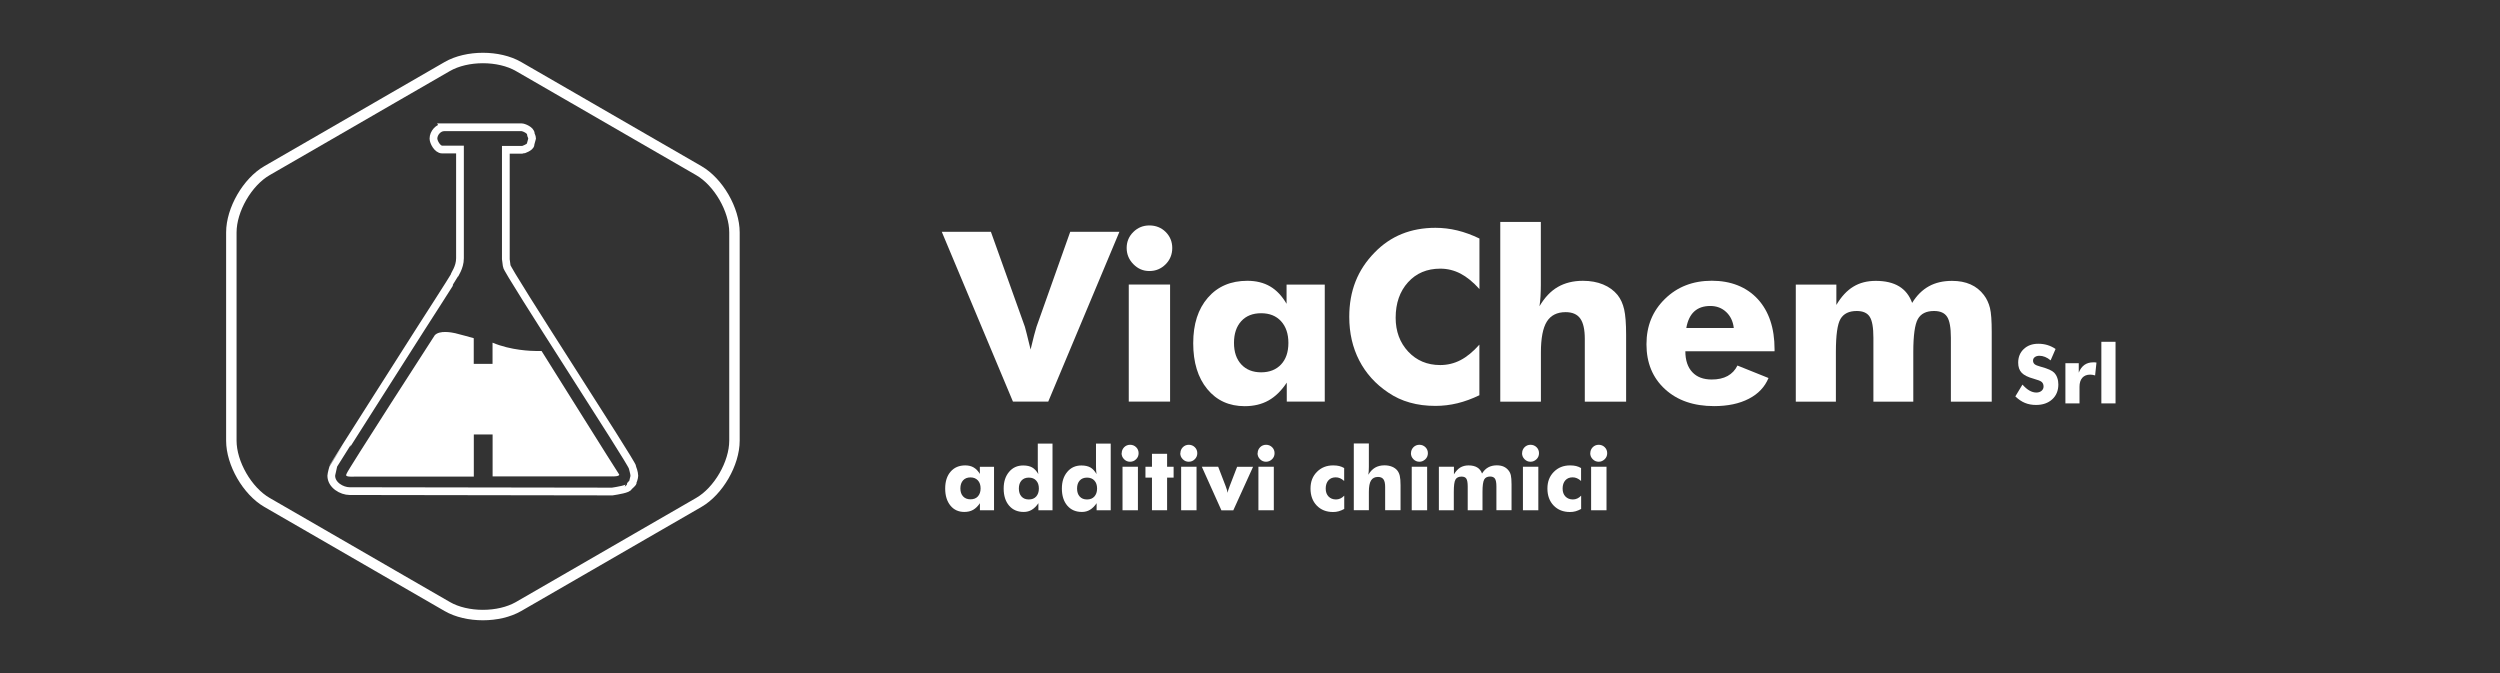
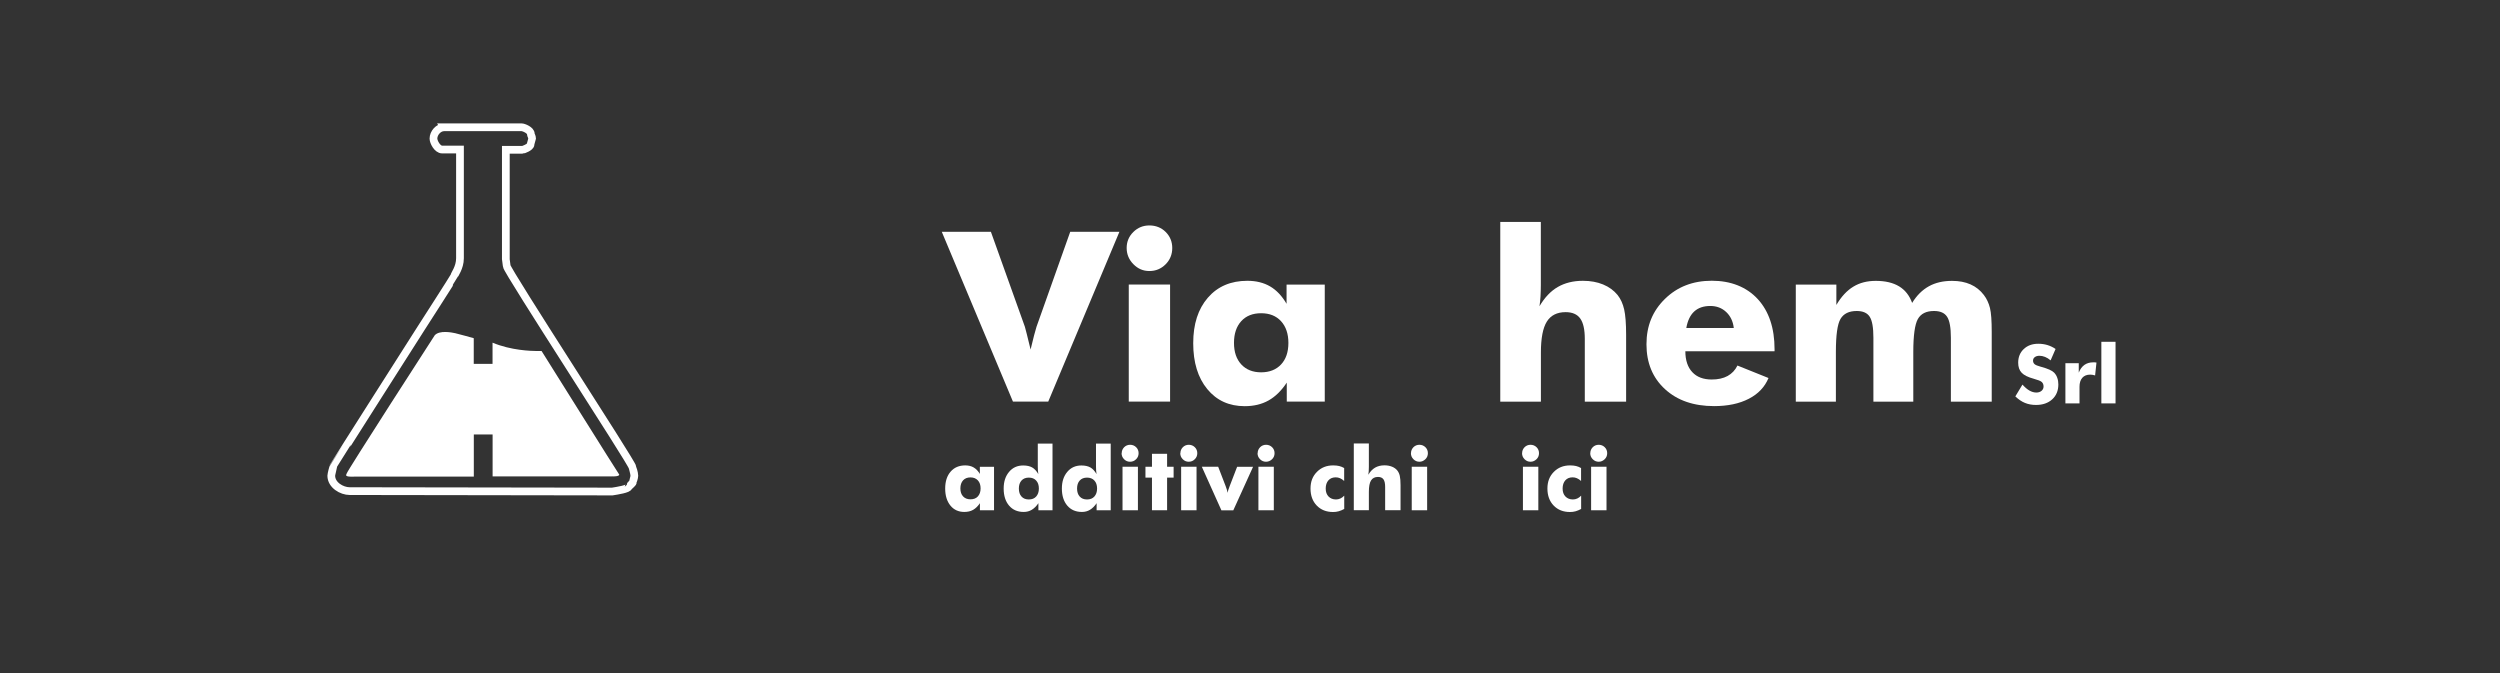
<svg xmlns="http://www.w3.org/2000/svg" id="Livello_1" data-name="Livello 1" viewBox="0 0 368.5 99.21">
  <rect x="0" y="0" width="368.5" height="99.21" fill="#333333" stroke="none" />
  <defs>
    <style>
      .cls-1 {
        stroke-width: 1.54px;
      }

      .cls-1, .cls-2, .cls-3 {
        fill: none;
      }

      .cls-1, .cls-3 {
        stroke: #fff;
        stroke-miterlimit: 3.86;
      }

      .cls-4, .cls-5 {
        fill: #fff;
      }

      .cls-5 {
        fill-rule: evenodd;
      }

      .cls-3 {
        stroke-width: 1.14px;
      }
    </style>
  </defs>
  <rect class="cls-2" width="368.5" height="99.21" />
  <g>
-     <path class="cls-1" d="M108.26,64.95c0,3.36-2.36,7.44-5.26,9.11l-8.02,4.63c-2.91,1.68-7.62,4.4-10.52,6.08l-8.02,4.63c-2.91,1.68-7.62,1.68-10.52,0l-8.02-4.63c-2.91-1.68-7.62-4.4-10.52-6.08l-8.02-4.63c-2.91-1.68-5.26-5.76-5.26-9.11v-30.69c0-3.36,2.36-7.44,5.26-9.11l8.02-4.63c2.91-1.68,7.62-4.4,10.52-6.08l8.02-4.63c2.91-1.68,7.62-1.68,10.52,0l8.02,4.63c2.91,1.68,7.62,4.4,10.52,6.08l8.02,4.63c2.91,1.68,5.26,5.76,5.26,9.11v21.42s0,9.27,0,9.27Z" />
    <path class="cls-2" d="M65.49,18.76h11.39c.31,0,1.36.43,1.36.97,0,.19.19.38.19.71,0,.04-.23.81-.23.84,0,.43-1.11.81-1.16.8h-2.48v16.13c0,.08.13.92.13,1,0,.7,18.52,29.07,18.52,29.63,0,.04.29.86.29,1.29,0,.27-.23.89-.23.97,0,.12-.61.63-.61.64,0,.33-1.7.6-2.41.71l-38.71-.06c-1.16,0-2.71-.89-2.71-2.27,0-.23.29-1.28.29-1.34,0-.08,12.95-20.4,12.95-20.4,0,0,4.89-7.6,4.89-7.68,0-.25.84-1.23.84-2.64v-16.02h-2.63c-.71,0-1.28-1.13-1.28-1.61,0-.81.72-1.67,1.58-1.67h.02Z" />
    <path class="cls-3" d="M65.49,18.76h11.39c.31,0,1.36.43,1.36.97,0,.19.19.38.19.71,0,.04-.23.81-.23.84,0,.43-1.11.81-1.16.8h-2.48v16.13c0,.08.13.92.13,1,0,.7,18.52,29.07,18.52,29.63,0,.04.29.86.29,1.29,0,.27-.23.89-.23.97,0,.12-.61.63-.61.64,0,.33-1.7.6-2.41.71l-38.71-.06c-1.16,0-2.71-.89-2.71-2.27,0-.23.29-1.28.29-1.34,0-.08,12.95-20.4,12.95-20.4,0,0,4.89-7.6,4.89-7.68,0-.25.84-1.23.84-2.64v-16.02h-2.63c-.71,0-1.28-1.13-1.28-1.61,0-.81.72-1.67,1.58-1.67h.02Z" />
    <path class="cls-5" d="M67.16,49.13c.33.06,2.67.72,2.67.72v3.78h2.77v-3.12c2.75,1.15,5.68,1.22,6.51,1.23h.72c.2.3,11.38,18.19,11.45,18.22-.02.28-.85.26-.93.26-.01,0-.08-.06-.03,0h-17.71v-6.18h-2.77v6.21h-17.45c-1.86.1-1.29-.3-1.29-.45,0-.28,12.97-20.38,12.98-20.38.7-.77,2.48-.43,3.1-.29h-.02Z" />
  </g>
  <g>
    <path class="cls-5" d="M149.31,59.2l-10.49-25.03h7.24l5.01,14c.05.15.14.5.28,1.07s.33,1.33.56,2.28c.18-.76.35-1.45.51-2.07s.28-1.04.36-1.28l4.97-14h7.25l-10.49,25.03h-5.2,0Z" />
    <path class="cls-5" d="M166.38,59.2v-17.26h6.09v17.26h-6.09ZM166.07,36.55c0-.92.33-1.71.98-2.35.66-.65,1.44-.97,2.37-.97s1.76.32,2.4.96.97,1.43.97,2.37-.33,1.75-.98,2.4c-.66.66-1.45.99-2.39.99s-1.7-.34-2.36-1.01-.99-1.47-.99-2.39h0Z" />
    <path class="cls-5" d="M195.27,41.94v17.26h-5.6v-2.8c-.8,1.2-1.69,2.07-2.69,2.63s-2.17.84-3.51.84c-2.3,0-4.14-.84-5.52-2.52s-2.07-3.93-2.07-6.76.72-5.05,2.16-6.71,3.38-2.49,5.82-2.49c1.3,0,2.42.28,3.36.83.94.55,1.75,1.41,2.42,2.56v-2.83h5.63ZM189.91,50.55c0-1.34-.36-2.41-1.08-3.2s-1.7-1.18-2.94-1.18-2.22.39-2.93,1.17c-.71.78-1.07,1.85-1.07,3.2s.36,2.4,1.08,3.18c.72.77,1.69,1.16,2.92,1.16s2.22-.39,2.94-1.16,1.08-1.83,1.08-3.18h0Z" />
-     <path class="cls-5" d="M218.07,35.15v7.46c-.93-1.04-1.87-1.8-2.79-2.28-.93-.48-1.92-.73-2.98-.73-1.96,0-3.55.67-4.76,2.01-1.21,1.34-1.82,3.08-1.82,5.23,0,2,.62,3.67,1.85,4.99,1.24,1.32,2.81,1.98,4.72,1.98,1.06,0,2.05-.24,2.98-.72s1.86-1.24,2.79-2.29v7.46c-1.08.52-2.16.92-3.23,1.18-1.07.26-2.15.39-3.24.39-1.37,0-2.63-.16-3.78-.49-1.16-.32-2.22-.82-3.19-1.48-1.87-1.25-3.29-2.83-4.27-4.73-.98-1.9-1.47-4.04-1.47-6.43,0-1.91.31-3.65.93-5.22s1.56-2.99,2.81-4.26c1.18-1.22,2.52-2.13,4-2.73s3.14-.91,4.96-.91c1.09,0,2.17.13,3.24.39s2.15.66,3.23,1.18c0,0,.02,0,.02,0Z" />
    <path class="cls-5" d="M221.14,59.2v-26.49h5.98v9.3c0,.62-.02,1.19-.05,1.71s-.09,1-.15,1.42c.76-1.29,1.66-2.24,2.7-2.84s2.27-.91,3.7-.91c1.12,0,2.11.18,2.98.54s1.58.88,2.13,1.55c.46.58.78,1.29.97,2.12.19.83.29,2.08.29,3.73v9.88h-6.09v-9.25c0-1.38-.22-2.38-.67-3.01s-1.17-.94-2.16-.94c-1.26,0-2.19.47-2.77,1.4s-.87,2.45-.87,4.55v7.25h-5.99,0Z" />
    <path class="cls-5" d="M261.54,51.78h-13.12c0,1.33.35,2.36,1.03,3.08.67.72,1.63,1.08,2.86,1.08.92,0,1.7-.17,2.34-.52.63-.35,1.12-.86,1.45-1.54l4.58,1.84c-.55,1.32-1.52,2.35-2.91,3.06-1.39.72-3.1,1.08-5.11,1.08-3.01,0-5.42-.83-7.24-2.5s-2.73-3.87-2.73-6.61.91-4.92,2.73-6.7c1.82-1.78,4.12-2.67,6.9-2.67s5.11.9,6.77,2.7c1.65,1.8,2.48,4.27,2.48,7.4v.29h-.03ZM255.56,48.35c-.11-.98-.49-1.77-1.12-2.36s-1.41-.89-2.34-.89c-.99,0-1.78.27-2.37.81s-.98,1.36-1.17,2.44h7Z" />
    <path class="cls-5" d="M287.56,59.2v-9.42c0-1.49-.19-2.53-.56-3.09-.37-.57-1.01-.85-1.93-.85-1.14,0-1.94.4-2.38,1.19s-.67,2.41-.67,4.86v7.32h-5.88v-9.42c0-1.52-.18-2.55-.55-3.11-.36-.56-1-.84-1.91-.84-1.14,0-1.93.39-2.39,1.17-.46.78-.68,2.41-.68,4.88v7.32h-5.91v-17.26h5.98v3c.72-1.22,1.55-2.12,2.49-2.69.94-.58,2.05-.86,3.32-.86,1.4,0,2.55.27,3.44.81s1.53,1.36,1.92,2.44c.67-1.1,1.49-1.91,2.46-2.45s2.11-.8,3.42-.8c1.04,0,1.94.17,2.73.52s1.43.87,1.96,1.56c.42.55.72,1.19.9,1.91.18.73.26,1.91.26,3.56v10.26h-6.02Z" />
    <path class="cls-5" d="M298.11,56.69c.35.39.69.69,1.03.88.34.19.67.29,1.01.29.31,0,.57-.08.77-.25.2-.17.3-.38.3-.64,0-.28-.09-.5-.26-.66s-.57-.31-1.18-.48c-.84-.23-1.44-.52-1.78-.88-.35-.36-.52-.86-.52-1.49,0-.82.27-1.49.82-2.01.55-.52,1.26-.78,2.14-.78.47,0,.92.06,1.35.19.42.13.83.32,1.2.58l-.73,1.68c-.27-.23-.54-.4-.82-.51s-.56-.17-.83-.17-.51.07-.68.2c-.18.13-.26.31-.26.52s.08.39.23.52c.15.13.45.25.89.37.03,0,.06.02.11.03.95.26,1.58.54,1.88.85.2.21.36.46.46.76.11.3.16.62.16.98,0,.91-.3,1.64-.9,2.19s-1.4.83-2.39.83c-.6,0-1.14-.1-1.63-.3s-.96-.52-1.42-.96c0,0,1.05-1.74,1.05-1.74Z" />
    <path class="cls-5" d="M304.44,59.46v-5.92h1.97v1.39c.2-.51.48-.89.83-1.14.35-.25.78-.38,1.28-.38h.25c.08,0,.17.02.25.03l-.2,1.9c-.12-.04-.25-.07-.37-.09s-.24-.03-.35-.03c-.51,0-.9.16-1.17.47-.27.31-.41.75-.41,1.32v2.45h-2.08,0Z" />
    <rect class="cls-4" x="309.74" y="50.38" width="2.09" height="9.08" />
  </g>
  <g>
    <path class="cls-4" d="M146.52,68.8v6.41h-2.08v-1.04c-.3.44-.63.77-1,.98-.37.21-.81.31-1.3.31-.85,0-1.54-.31-2.05-.94s-.77-1.46-.77-2.51.27-1.88.8-2.49c.54-.62,1.26-.92,2.16-.92.48,0,.9.1,1.25.31.35.21.65.52.9.95v-1.05h2.09ZM144.54,72c0-.5-.13-.9-.4-1.19-.27-.29-.63-.44-1.09-.44s-.82.14-1.09.43c-.26.29-.4.69-.4,1.19s.13.89.4,1.18.63.43,1.09.43.83-.14,1.09-.43.4-.68.4-1.18Z" />
    <path class="cls-4" d="M155.14,65.37v9.84h-2.08v-1.04c-.29.43-.61.75-.97.97s-.76.32-1.2.32c-.9,0-1.62-.31-2.15-.93s-.8-1.46-.8-2.51.27-1.84.8-2.47c.53-.63,1.22-.94,2.08-.94.54,0,.98.1,1.32.29.34.19.64.52.91.98-.03-.15-.04-.33-.06-.52s-.02-.4-.02-.62v-3.35h2.17ZM153.13,72.01c0-.5-.13-.89-.4-1.18-.26-.29-.62-.43-1.08-.43s-.82.14-1.08.43-.39.68-.39,1.18.13.9.39,1.18c.26.29.62.43,1.08.43s.82-.14,1.08-.43c.26-.29.4-.68.4-1.18Z" />
    <path class="cls-4" d="M163.72,65.37v9.84h-2.08v-1.04c-.29.43-.61.75-.97.97s-.76.32-1.2.32c-.9,0-1.62-.31-2.15-.93s-.8-1.46-.8-2.51.27-1.84.8-2.47c.53-.63,1.22-.94,2.08-.94.54,0,.98.1,1.32.29.34.19.64.52.91.98-.03-.15-.04-.33-.06-.52s-.02-.4-.02-.62v-3.35h2.17ZM161.71,72.01c0-.5-.13-.89-.4-1.18-.26-.29-.62-.43-1.08-.43s-.82.14-1.08.43-.39.68-.39,1.18.13.9.39,1.18c.26.29.62.43,1.08.43s.82-.14,1.08-.43c.26-.29.4-.68.4-1.18Z" />
    <path class="cls-4" d="M165.34,66.8c0-.34.12-.63.36-.88.24-.24.54-.36.88-.36s.65.12.89.36c.24.24.36.53.36.88s-.12.65-.37.89c-.24.25-.54.37-.89.37s-.63-.12-.88-.37c-.25-.25-.37-.55-.37-.89ZM165.46,75.21v-6.41h2.27v6.41h-2.27Z" />
    <path class="cls-4" d="M169.8,75.21v-4.81h-.96v-1.6h.96v-1.91h2.23v1.91h.96v1.6h-.96v4.81h-2.23Z" />
    <path class="cls-4" d="M173.99,66.8c0-.34.12-.63.36-.88.24-.24.54-.36.88-.36s.65.12.89.36c.24.24.36.53.36.88s-.12.65-.37.89c-.24.25-.54.37-.89.37s-.63-.12-.88-.37c-.25-.25-.37-.55-.37-.89ZM174.1,75.21v-6.41h2.27v6.41h-2.27Z" />
    <path class="cls-4" d="M180.03,75.21l-2.88-6.41h2.41l1.09,2.83s.03.07.04.11c.14.37.23.67.26.9.03-.21.11-.48.25-.83.03-.08.05-.13.06-.17l1.09-2.83h2.35l-2.91,6.41h-1.77Z" />
    <path class="cls-4" d="M185.38,66.8c0-.34.12-.63.36-.88.24-.24.54-.36.88-.36s.65.12.89.36.36.53.36.88-.12.65-.37.89-.54.37-.89.37-.63-.12-.88-.37c-.25-.25-.37-.55-.37-.89ZM185.49,75.21v-6.41h2.27v6.41h-2.27Z" />
    <path class="cls-4" d="M198.15,70.91c-.22-.19-.43-.34-.63-.42-.2-.09-.42-.13-.64-.13-.45,0-.81.15-1.07.44s-.4.7-.4,1.21.14.88.41,1.17c.28.29.65.44,1.11.44.23,0,.44-.05.64-.14s.39-.23.57-.42v1.96c-.27.15-.54.26-.81.34s-.55.11-.84.11c-.99,0-1.79-.32-2.4-.95s-.92-1.47-.92-2.5.31-1.82.94-2.46,1.42-.96,2.4-.96c.33,0,.62.03.88.09.26.06.51.17.74.3v1.91Z" />
    <path class="cls-4" d="M199.55,75.21v-9.84h2.22v3.45c0,.23,0,.44-.02.63s-.03.37-.06.53c.28-.48.62-.83,1-1.05.38-.22.84-.34,1.38-.34.42,0,.78.07,1.11.2.32.13.59.32.79.57.17.22.29.48.36.79s.11.77.11,1.38v3.67h-2.27v-3.43c0-.51-.08-.88-.25-1.12-.17-.23-.43-.35-.8-.35-.47,0-.81.17-1.03.52s-.32.91-.32,1.69v2.69h-2.22Z" />
    <path class="cls-4" d="M207.98,66.8c0-.34.12-.63.36-.88.24-.24.54-.36.88-.36s.65.12.89.36.36.53.36.88-.12.65-.37.89-.54.37-.88.37-.63-.12-.88-.37c-.25-.25-.37-.55-.37-.89ZM208.09,75.21v-6.41h2.27v6.41h-2.27Z" />
-     <path class="cls-4" d="M220.57,75.21v-3.5c0-.55-.07-.94-.21-1.15s-.38-.32-.71-.32c-.42,0-.72.15-.88.44s-.25.9-.25,1.81v2.72h-2.18v-3.5c0-.56-.07-.95-.2-1.15-.13-.21-.37-.31-.71-.31-.42,0-.72.14-.89.43-.17.29-.25.89-.25,1.81v2.72h-2.2v-6.41h2.22v1.12c.27-.45.58-.79.92-1,.35-.21.76-.32,1.23-.32.52,0,.95.1,1.28.3s.57.5.71.9c.25-.41.55-.71.91-.91.36-.2.78-.3,1.27-.3.38,0,.72.06,1.01.19s.53.32.73.58c.16.2.27.44.33.71s.1.71.1,1.32v3.81h-2.24Z" />
    <path class="cls-4" d="M224.36,66.8c0-.34.12-.63.36-.88.24-.24.54-.36.88-.36s.65.12.89.36.36.53.36.88-.12.65-.37.89-.54.37-.88.37-.63-.12-.88-.37c-.25-.25-.37-.55-.37-.89ZM224.48,75.21v-6.41h2.27v6.41h-2.27Z" />
    <path class="cls-4" d="M233.07,70.91c-.22-.19-.43-.34-.63-.42-.2-.09-.42-.13-.64-.13-.45,0-.81.15-1.07.44s-.4.7-.4,1.21.14.88.41,1.17c.28.29.65.44,1.11.44.23,0,.44-.05.64-.14s.39-.23.57-.42v1.96c-.27.15-.54.26-.81.34s-.55.11-.84.11c-.99,0-1.79-.32-2.4-.95s-.92-1.47-.92-2.5.31-1.82.94-2.46,1.42-.96,2.4-.96c.33,0,.62.03.88.09.26.06.51.17.74.3v1.91Z" />
    <path class="cls-4" d="M234.41,66.8c0-.34.12-.63.36-.88.24-.24.54-.36.88-.36s.65.12.89.36.36.53.36.88-.12.65-.37.89-.54.37-.88.37-.63-.12-.88-.37c-.25-.25-.37-.55-.37-.89ZM234.53,75.21v-6.41h2.27v6.41h-2.27Z" />
  </g>
</svg>